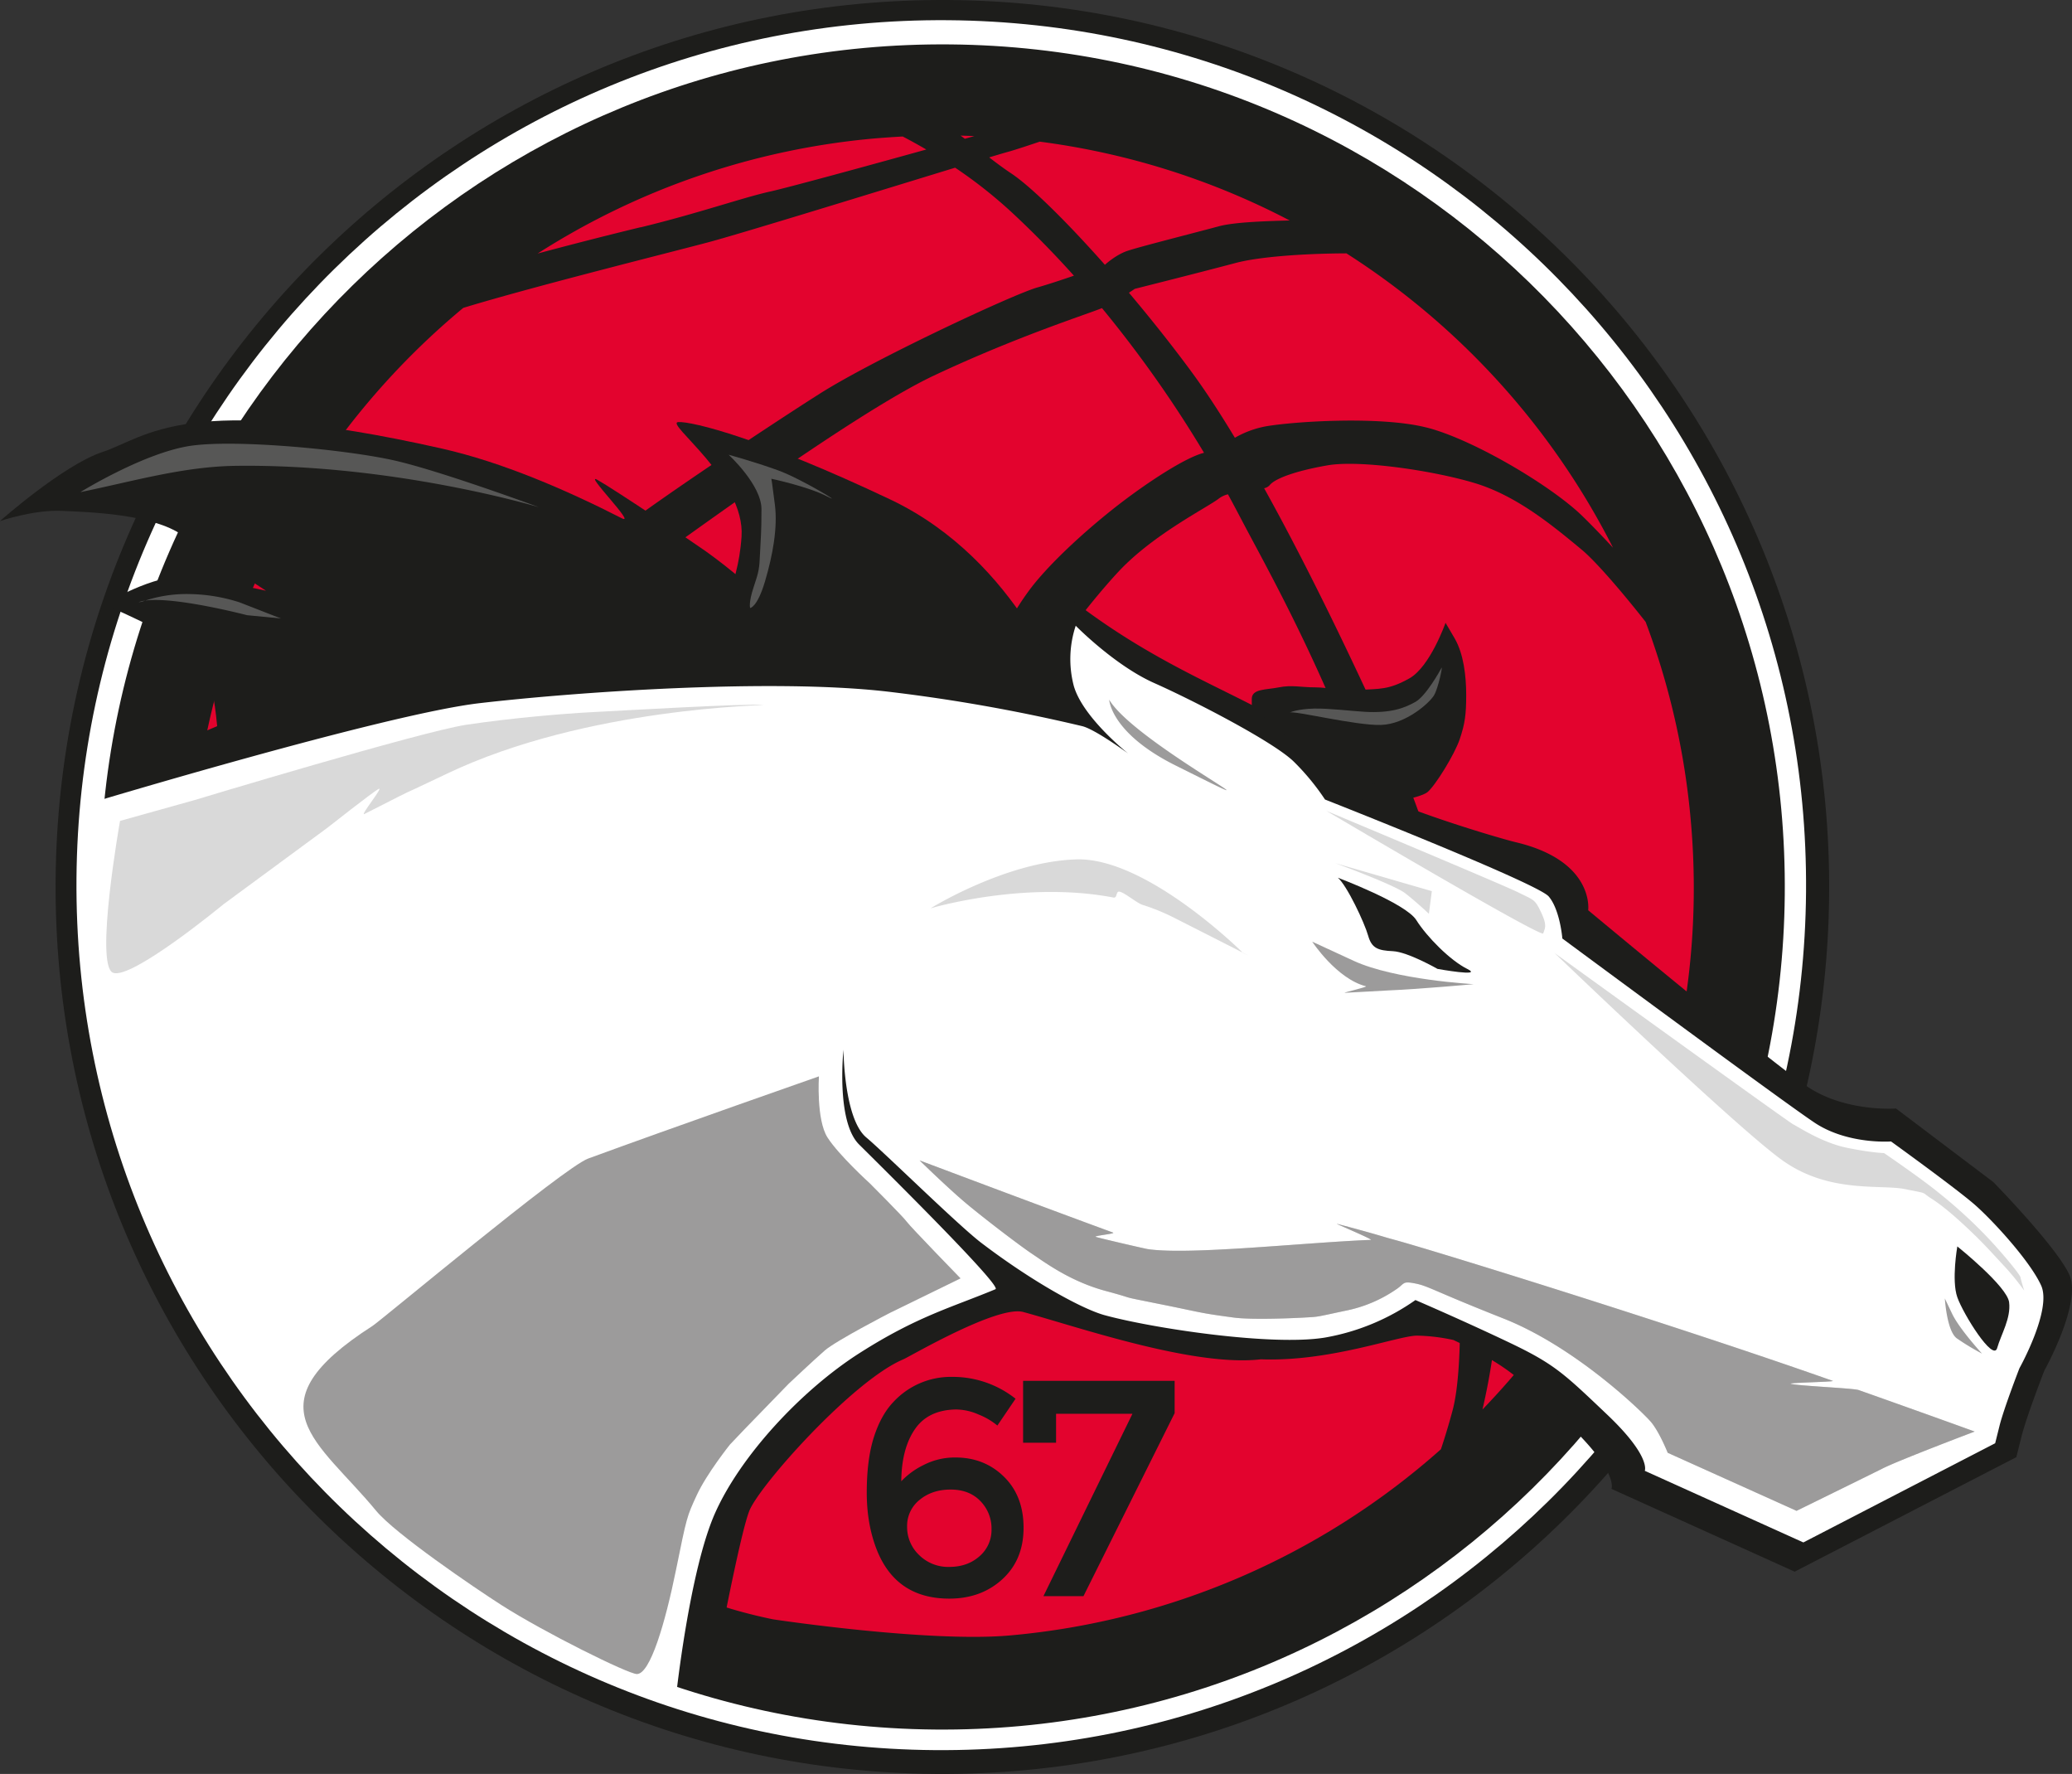
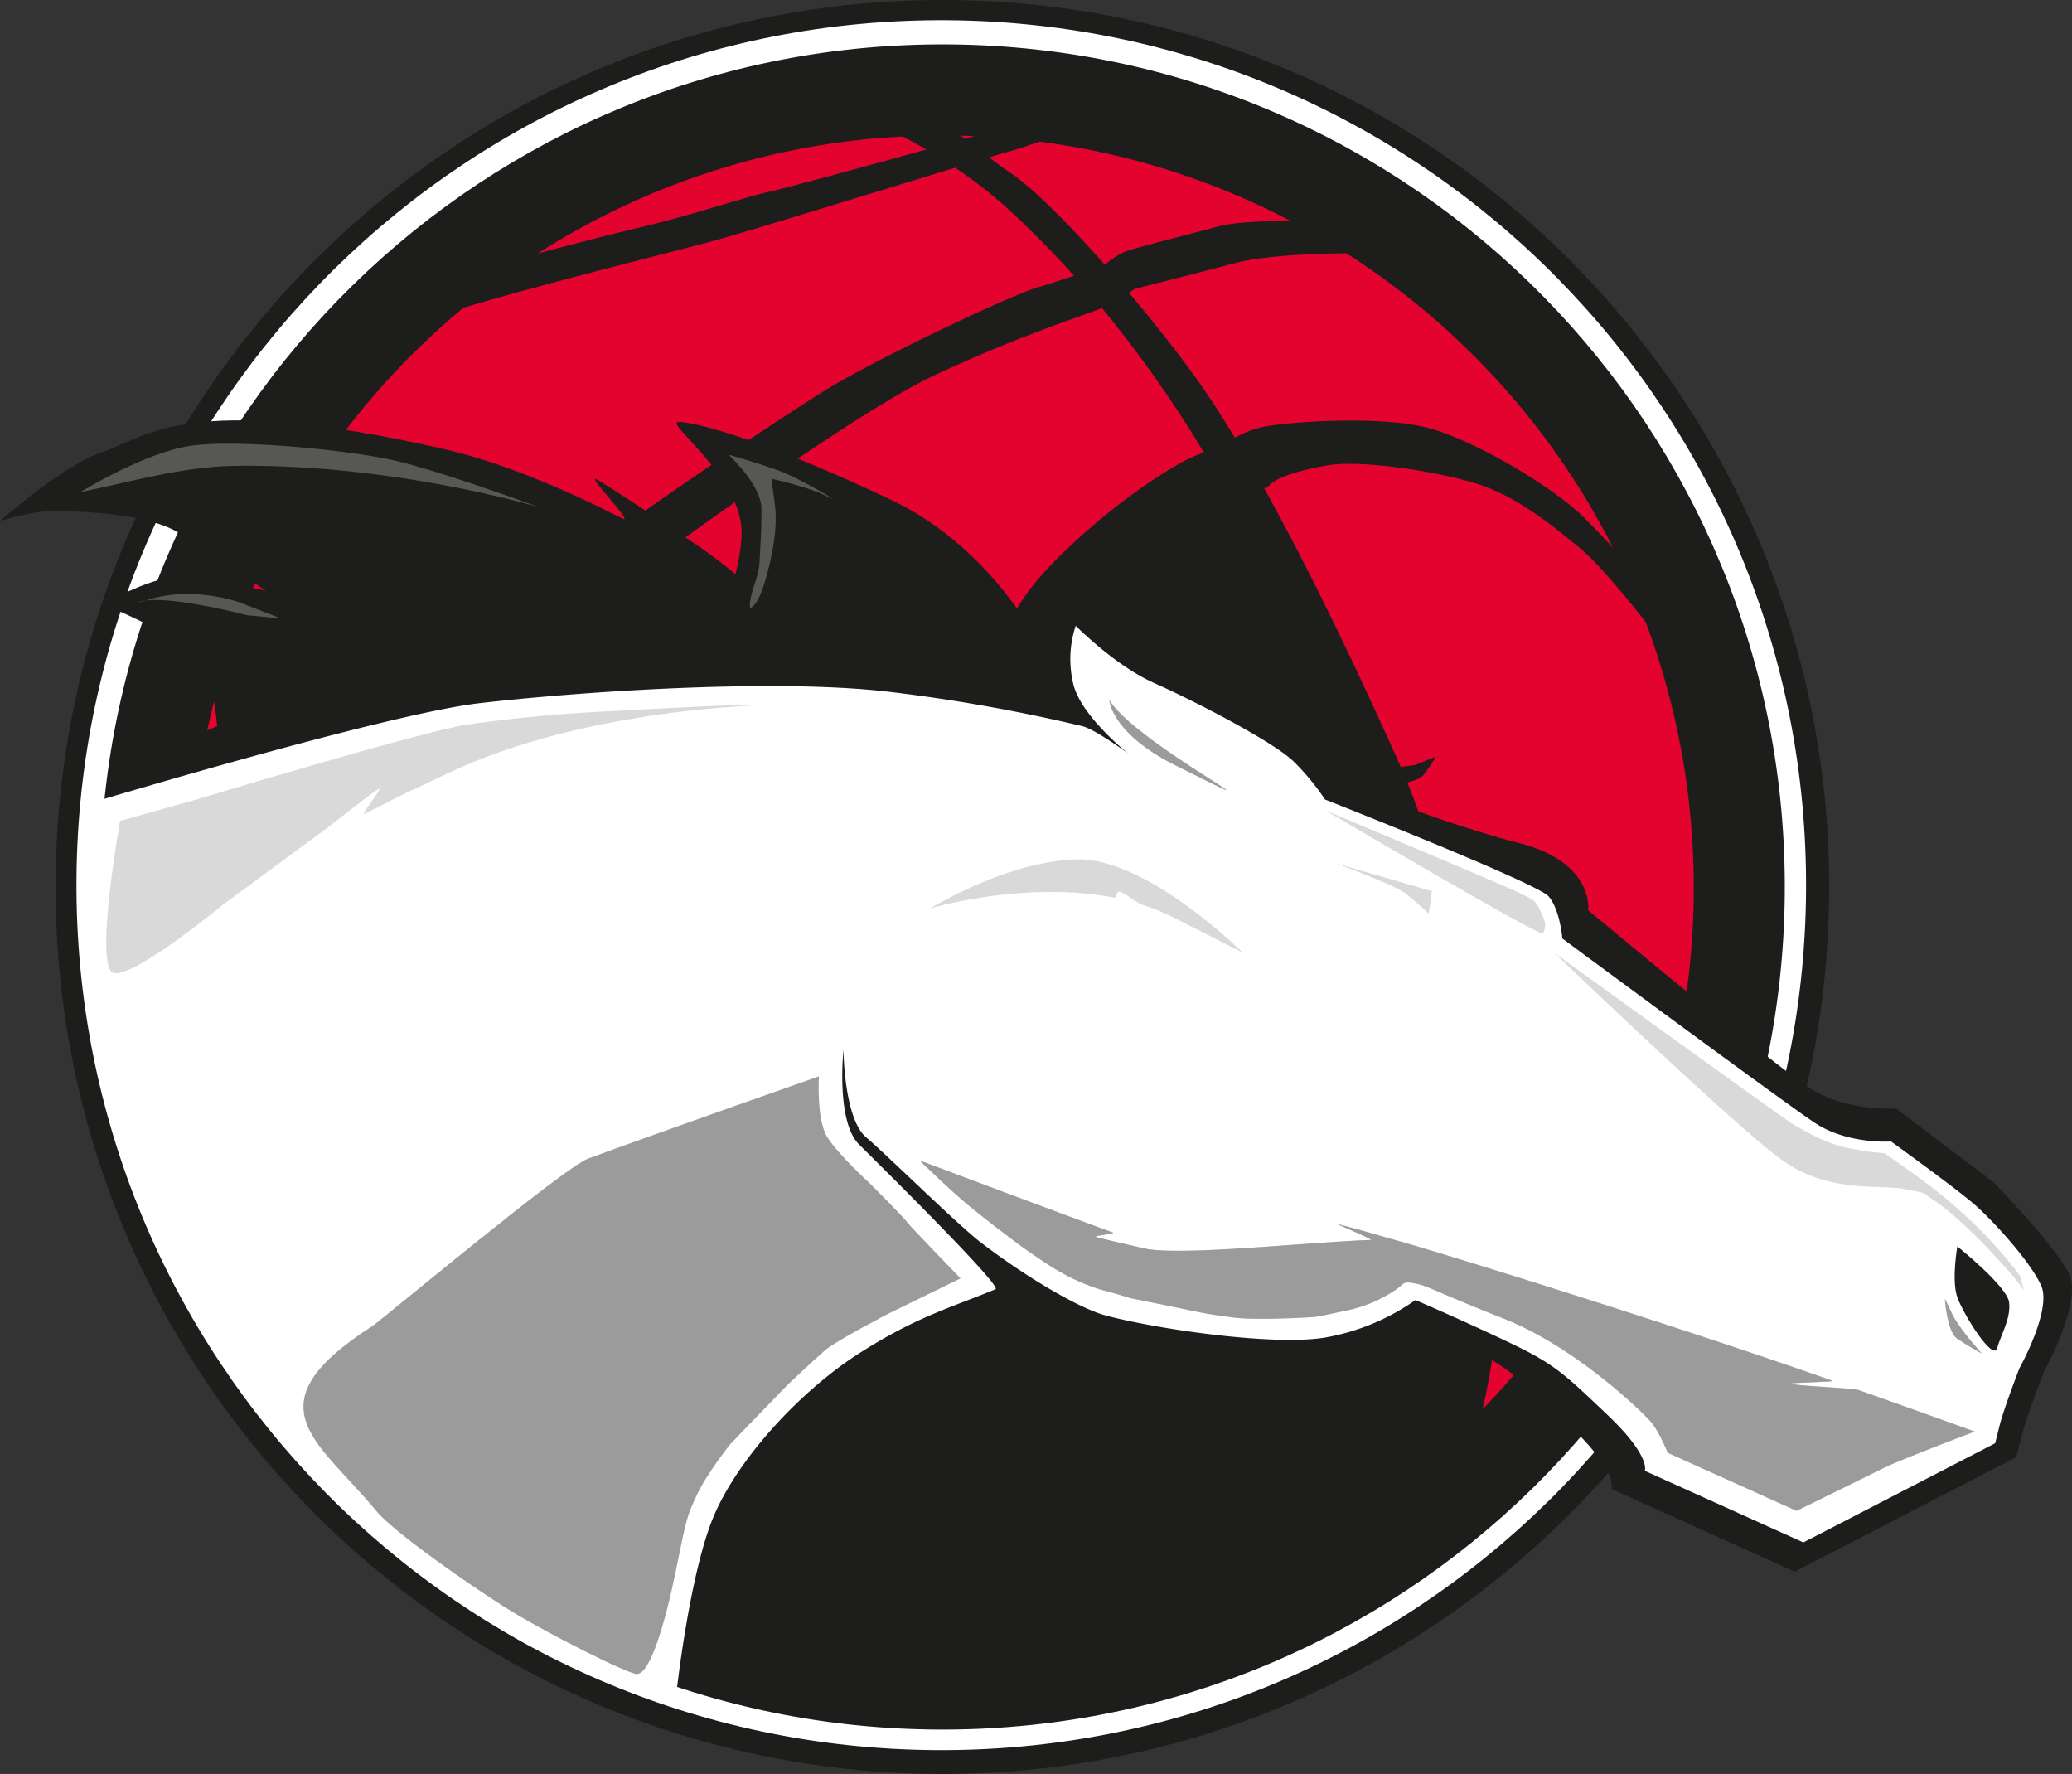
<svg xmlns="http://www.w3.org/2000/svg" id="Layer_1" data-name="Layer 1" viewBox="0 0 1076.06 921.08">
  <rect x="0" y="0" width="1076.06" height="921.08" fill="#333333" stroke="none" />
  <defs>
    <style>.cls-1{fill:#1d1d1b}.cls-2{fill:#fff}.cls-3{fill:#e3032e}.cls-4{fill:#9c9b9b}.cls-5{fill:#575756}.cls-6{fill:#d9d9d9}</style>
  </defs>
  <path d="M949.94 464.12c-2 254.35-209.77 458.92-464.12 456.95S26.91 711.3 28.88 456.96 238.66-1.97 492.99.01s458.93 209.76 456.95 464.11" class="cls-1" />
  <path d="M937.94 463.1c-1.93 248-204.56 447.54-452.6 445.61S37.8 704.15 39.72 456.11 244.3 8.56 492.33 10.49 939.87 215.06 937.94 463.1" class="cls-2" />
  <path d="M926.89 464.77c-2.34 241.63-200.11 435.6-441.72 433.25S49.59 697.91 51.93 456.3 252.04 20.77 493.65 23.06s435.59 200.11 433.24 441.71" class="cls-1" />
  <path d="M573.8 137.5s5.54-5.12 11.55-7.19 33.46-9 47.44-12.76c7.21-2 21.45-2.7 37-3.07a387.8 387.8 0 0 0-129.83-40.93c-7.73 2.61-13.85 4.59-16.45 5.28-1.33.36-4.78 1.38-9.79 2.89 3.89 3 7.67 5.81 11.46 8.33 10.2 6.79 28.51 24.74 48.64 47.45M498.87 70.42l2.2 1.63 4.93-1.39q-3.56-.15-7.13-.24M332.72 118.03c29.92-7.23 52.76-15.37 67.45-18.63 8.68-1.93 46.57-12.23 80.88-21.77a298 298 0 0 0-12.23-6.75q-7.29.39-14.62 1a388.44 388.44 0 0 0-175 59.77c14.23-3.83 34.57-9.1 53.5-13.67M740.95 221.99c24.17 6.16 64.65 30.29 80.63 45.77 4.67 4.53 10.27 10.33 16.12 16.64a391.3 391.3 0 0 0-138.46-152.85c-22.5.09-45.64 1.8-57.56 5-19.47 5.17-52.39 13.44-52.39 13.44s-1.16.83-3 2c10.91 12.93 22 26.82 32.25 40.73 7.27 9.85 14.92 21.55 22.78 34.58a50.9 50.9 0 0 1 15.66-5.86c14.15-2.56 59.76-5.61 83.93.56M137.52 485.7c8.25-18.15 53.18-77.22 71.89-101.84s88.93-87.76 101.74-100.22 86.82-61.63 114.68-79.29 100.18-51.47 112.89-55.09c5.43-1.54 12.6-3.91 19-6.12-9.81-10.92-20.42-21.84-31.86-32.49a242.6 242.6 0 0 0-29.82-23.58c-40.05 12.25-110.78 34.08-128.2 38.73-19.71 5.26-90.35 22.82-127.23 34.05-95.59 79.28-151.89 202.79-139.81 335.92a392 392 0 0 0 9.39 56.91c8.38-22.67 21.59-54.31 27.33-66.93" class="cls-3" />
  <path d="M467.08 489.9c14.23-44.69 26.2-91.08 31.43-108.18s14-36 15.46-39.31 11.66-25.54 24.13-40.48 31.66-31.42 44.8-41.41 32.47-22.91 42.39-25.42a614 614 0 0 0-53-75.12c-7.21 3-44 14.65-87.23 35s-140 92.19-168.78 112.5-101.56 101.51-122.95 129.64-57 91-70.12 128.71c-1.78 5.08-3.38 10.39-4.82 15.78 39.47 121.34 136.12 214.78 255.75 251.82 75.79-289.66 78.38-297.76 92.94-343.53M821.46 285.43c-15.64-13-34.09-28.15-55.78-34.66s-59.65-12.05-76.28-9.15-27.43 6.88-30.11 10.4a5.4 5.4 0 0 1-2.78 1.49c24.1 43.37 49.06 95.66 70.18 142.94 32.65 73.11 49.87 192.76 51 270.16.3 22.19-3 44.59-7.79 65.24 76.06-78.74 118.82-188.88 108.12-306.49a390.3 390.3 0 0 0-23.4-102.48c-13.62-17.29-26.4-31.84-33.16-37.45" class="cls-3" />
-   <path d="M754.41 732.18c6.25-23.54 4-81.62-.38-128.42-4.54-48.56 3.06-17.65-22.4-121.37s-71.59-183.19-86.91-212.62c-2-3.76-4.29-8.17-7-13.12a12.9 12.9 0 0 0-4.57 2.09c-5.69 4.55-34 18.5-52.21 38s-49.7 61-56.74 83.38-20.57 89.8-29.78 119.43-23.43 96.5-30.83 120.83c-4.67 15.33-92.52 126-112.33 196.88-3.64 13 50.28 23.55 50.28 23.55s80.73 12.18 123.1 8.34a388.45 388.45 0 0 0 223.68-96.66c2.18-6.55 4.26-13.4 6.09-20.31" class="cls-3" />
  <path d="M458.65 527.62s27.56 22.06 28.67 30.88-4.41 17.64-6.62 25.36-18.74-18.74-22.05-28.09 0-28.12 0-28.12" class="cls-1" />
  <path d="M482.61 571.7s-12.5-13.6-16.54-22.06l-4-8.46s1.1 18 6.62 22.06a132 132 0 0 0 14 8.46" class="cls-4" />
  <path d="M411.72 560.12s46.6-10.79 79-6.35 40.88 5.59 42.22 6.34c.66.39-29.55-1.61-60-1.71s-61.22 1.72-61.22 1.72" class="cls-5" />
  <path d="M469.15 547.34s4 14.66 3.55 17.78 3.55-12 2.67-13.76-6.22-4-6.22-4" class="cls-1" />
  <path d="M90.44 386.77c74.06-33 62.28-21.49 62.28-21.49s163.26-40.26 233.35-32.33c51.08 5.78 156.57 27 156.57 27s-9.79-67.42 10.61-51.2c63.89 50.81 117.31 56.54 139.73 90.16 9.34 14 84 35.95 94.21 38.39 41.09 9.75 37.61 35.32 37.61 35.32s94.13 78.46 114 91.69 45.86 11.26 45.86 11.26l50.55 38.2s32.88 33.59 39.49 48.15-13 49.72-13 49.72-9.26 23.8-11.91 34.38l-2.64 10.58-115.12 59.45-95.15-43s3.93-8.54-22.52-33.67-31.75-30.39-59.52-43.61a96.2 96.2 0 0 0-18.77-2.27c-9.73-.12-45 13.64-81.22 12.29-34.86 4.05-94.3-16.62-123.4-24.56-13.4-3.66-58.68 23-62.3 24.56-26.23 11-74.73 65.46-80 78.68s-19 87.32-19 87.32L140.97 673.31 58.72 474.4s4.77-75.55 31.76-87.6" class="cls-1" />
  <path d="M436.52 379.02s-16.85-.86-22.17-.71c-26.24.76-106.42-4.17-136.3 1.11-35.92 6.35-72.16 16.87-109.28 27.78s-53.05 7.67-53.05 7.67l-2.52-32.85c-2.4-31.14-6.88-36.94-15-44.92-7.78-7.66-44.3-23.33-44.3-23.33s26.47-16.09 43.23-14.33 41 7.29 41 7.29-29.4-19.11-43.48-28.92C79.08 267 47.39 265.89 31.72 265.25c-14.48-.58-31.74 5.31-31.74 5.31s32.8-29.12 53.3-35.89c22.75-7.53 43.3-31.81 176.24-1.75 31.19 7.05 64.48 21.41 93.41 36.18 7.85 4-19.86-23.95-12.77-20 8.38 4.66 49.83 32.45 56.37 37.13 55.61 39.84 71.06 80.71 70 92.81" class="cls-1" />
  <path d="M41.72 255.54s33.63-20.84 57.89-24.15 81.05 2.2 105.31 7.72 75 24.26 75 24.26-74.61-22.5-157.2-21.5c-27.53.33-53.35 8-81.05 13.67M73.6 312.47a68.8 68.8 0 0 1 25.6-4 88.8 88.8 0 0 1 25.25 4.3l21.41 8.35-17.58-1.7s-44-11.52-56.32-6.73" class="cls-5" />
  <path d="M81.33 263.16s29.77 7.72 33.63 13.23-7.72-14-11.76-14.33a63.1 63.1 0 0 0-21.87 1.1" class="cls-1" />
  <path d="M45.52 417.38s154.26-46.54 203.49-52.27 150.65-12.95 211.32-6.08a884 884 0 0 1 101.67 18c6.73 1.61 23.89 14.2 23.89 14.2s-23.92-18.92-28.33-35.46a54.9 54.9 0 0 1 1.1-30.87s20.2 20.61 40.8 29.77 62.36 30.69 72.66 41a123.5 123.5 0 0 1 16 19.46s110.24 43.38 116.16 50.32 7.1 21.85 7.1 21.85 113.82 84.19 131 95.63 39.7 9.75 39.7 9.75 34.33 24.74 43.77 33.09 28.46 29.09 34.18 41.68-11.28 43-11.28 43-8 20.61-10.31 29.77l-2.28 9.15-99.61 51.5-82.36-37.19s3.39-7.4-19.5-29.15-27.48-26.33-51.52-37.76-48.08-21.75-48.08-21.75a116.5 116.5 0 0 1-46.94 19.47c-27.43 4.55-89.2-4.72-114.43-11.6-11.61-3.17-37.33-17.21-64-37.49-11.88-9-50.57-47.08-59.8-54.78-11.69-9.75-11.87-45.57-11.87-45.57s-4 37.22 8.12 49.21c28 27.72 74 73.81 70.82 75.13-22.7 9.48-40.4 13.94-70.48 33.09s-61.79 53.17-75.14 83.14-20.34 95.69-20.34 95.69-31.57-12.78-71.79-31.41c-31.41-14.55-52.08-34.73-60.95-41.92-11-9-47.27-41-66.7-62.47-9.18-10.15-44.32-61-52.4-79.16s-27.9-58.81-40.47-94.65-13.2-154.32-13.2-154.32" class="cls-2" />
-   <path d="M694.72 455.71s35.28 13.23 40.8 22 17.64 21 26.46 25.37-15.43 0-15.43 0-15.44-8.83-23.17-9.2-11-1.47-12.86-8.08-11-26.1-15.8-30.14M650.1 368.33c8 4.69 18.11 14.09 20.79 16.77s12.08 14.09 16.1 18.78 24.82 12.75 26.83 13.42 23.48-2.68 27.51-6 14.08-19.53 16.77-27.53 3.35-12.74 3.35-22.81-1.34-21.46-6-29.51l-4.73-8.06s-8 22.8-18.78 28.84-15.43 5.36-26.17 6-15.43-1.34-22.8-1.34-12.08-1.35-18.79 0-14.08.66-14.08 6Z" class="cls-1" />
  <path d="M723.51 666.45a2.75 2.75 0 0 0-1.51 0c1.25.09 1.8.09 1.51 0" class="cls-6" />
  <path d="M723.58 643.57c-5.7-1.51-6.94-2.23-29.31-8.15-1.38-.37 19.24 8.3 17.66 8.36-34.93 1.39-94.37 8-115.83 4.79-1.66-.25-25.22-5.71-27-6.35-1.55-.56 10.58-1.63 8.91-2.24-37.06-13.58-100.43-37.46-100.43-37.46s14.7 14.34 23.89 22.06 27.93 22.05 34.55 26.47 19.77 14.29 38.19 19.25c18.18 4.89 4.18 2 27.8 6.75 22.07 4.41 20.11 4.59 38.77 7.07 8.74 1.17 28.6.44 36.38 0 8.26-.46 5.79-.21 21.62-3.56a70.4 70.4 0 0 0 26.27-11.07c4.54-3 3.1-4.39 9.64-3.14 7.25 1.4 8.64 3.44 46.13 18.26s72 48.4 76.45 53.55 8.83 16.17 8.83 16.17l66.9 30.14s36-17.64 44.84-22.06 47.67-19.11 47.67-19.11-24.79-9-60.23-21.54c-2.91-1-32.27-2.2-35.31-3.28-1.49-.53 23.37-1 21.85-1.49-83.31-29.44-211-68.86-228.27-73.42" class="cls-6" />
  <path d="M723.51 666.45a2.75 2.75 0 0 0-1.51 0c1.25.09 1.8.09 1.51 0" class="cls-4" />
  <path d="M723.58 643.57c-5.7-1.51-6.94-2.23-29.31-8.15-1.38-.37 19.24 8.3 17.66 8.36-34.93 1.39-94.37 8-115.83 4.79-1.66-.25-25.22-5.71-27-6.35-1.55-.56 10.58-1.63 8.91-2.24-37.06-13.58-100.43-37.46-100.43-37.46s14.7 14.34 23.89 22.06 27.93 22.05 34.55 26.47 19.77 14.29 38.19 19.25c18.18 4.89 4.18 2 27.8 6.75 22.07 4.41 20.11 4.59 38.77 7.07 8.74 1.17 28.6.44 36.38 0 8.26-.46 5.79-.21 21.62-3.56a70.4 70.4 0 0 0 26.27-11.07c4.54-3 3.1-4.39 9.64-3.14 7.25 1.4 8.64 3.44 46.13 18.26s72 48.4 76.45 53.55 8.83 16.17 8.83 16.17l66.9 30.14s36-17.64 44.84-22.06 47.67-19.11 47.67-19.11-24.79-9-60.23-21.54c-2.91-1-32.27-2.2-35.31-3.28-1.49-.53 23.37-1 21.85-1.49-83.31-29.44-211-68.86-228.27-73.42M576.05 363.31s.71 17.39 34.73 34.28l9.64 4.8c51.3 25.66-31.64-17.62-44.37-39.08" class="cls-4" />
  <path d="M696.08 397.56s18.52 11.43 22.85 11 16.94-2.75 19.7-5.51 7.09-10.21 7.09-10.21l-10.73 4.33s-21.18 3.93-38.91.39" class="cls-1" />
-   <path d="M765.28 511s-40.8-2.21-62.3-12.13l-21.5-9.93s12.64 19.27 27.84 23.14c1.35.34-12.21 3.36-10.92 3.41.37 0 22.3-1.23 22.92-1.25 16.31-.68 44-3.24 44-3.24" class="cls-4" />
  <path d="M688.82 421.02s91.74 38.37 99.82 42.41 8.46 3.4 11.76 10.39 1.8 8.25 1.06 10.82-112.64-63.62-112.64-63.62M807.32 494.82s121.57 87.85 124 89 14.81 9.47 27.84 12.13 19.3 2.76 19.3 2.76 18.92 12.88 28.12 20.39a254 254 0 0 1 22.23 19.93c8.44 8.4 20.23 22.53 20.5 24.18s1.93 6.9 1.93 6.9a131 131 0 0 0-10.82-13.2c-6.61-7.09-10.49-11.55-18.67-19.23s-13.74-12.18-19-15.54-.75-2.2-13.51-4.74-39.31 2.37-63.52-14.88-118.4-107.7-118.4-107.7M693.48 448.18s30.53 11.18 36.24 15.59 12.35 10.68 12.35 10.68l1.53-11.74ZM483.27 471.63s48.42-14.51 94.9-5.62c2.37.45 1.07-3.57 3.42-3 2.69.66 9 5.94 11.66 6.78a108 108 0 0 1 16.27 6.61c52.8 26.78 36 18.37 36 18.37s-49.8-49.65-86.5-48.55-75.75 25.41-75.75 25.41" class="cls-6" />
-   <path d="M669.72 369.98s4.06-1.87 12.71-2.07c7.76-.17 19.78 1.31 26.3 1.68 13.79.79 20.69-2 26.3-5.12s13-16.55 13.63-17.73-1.6 10.29-3.89 14.23-14.61 15.05-27.61 15.44-45.5-7.64-47.44-6.43" class="cls-5" />
  <path d="M425.29 558.99s-1.42 22.42 4.46 31.62 22.06 23.89 22.06 23.89 17.28 17.27 19.11 19.85 27.94 29.42 27.94 29.42l-36.86 18s-27.86 14.37-33.71 19.48-18.75 17.28-18.75 17.28l-22.82 23.51-7.62 8s-12.06 15.07-17.24 26.28-5.17 11.22-10.78 38.81-13.4 54.13-20.34 54.08c-4.49 0-48.29-21.7-70.3-35.8-14-8.95-55.35-37.1-65.13-49-30.08-36.46-66.33-54.59-1.79-96 4.63-3 99.24-82.2 111.91-86.85 44.31-16.25 119.83-42.68 119.83-42.68" class="cls-4" />
  <path d="m62.29 426.25 38.73-10.82s117.63-35.57 141.15-39.11 51.07-5.84 65.78-6.58 78.15-4.47 88.44-3.73c3.64.26-91.6.93-164.51 35.82-34.44 16.48-6.63 2.56-42.56 20.79-2.79 1.4 10.14-14.36 7.36-13s-26.83 20.32-26.83 20.32l-53.75 39.55s-47.65 39.33-57.38 35.6 3.61-78.84 3.61-78.84" class="cls-6" />
  <path d="M1016.5 647.17s25.87 20.69 26.9 29-4.14 16.55-6.21 23.79-17.59-17.58-20.69-26.38 0-26.38 0-26.38" class="cls-1" />
  <path d="M1029.33 702.83s-11.73-12.76-15.52-20.69l-3.79-7.93s1 16.89 6.21 20.69a125 125 0 0 0 13.1 7.93" class="cls-4" />
  <path d="M553.59 363.1s-24.21-71.94-91.06-103.67-103-40.7-110.29-40.28 34.85 29.9 32.87 59.46-13.9 35.62-5.45 54.53S394 347.83 394 347.83s92.43-.49 159.59 15.27" class="cls-1" />
  <path d="M378.37 236.09s17.09 15.62 17.09 28.3-.38 14.38-.74 22.68-.55 9.48-3.31 17.75-1.84 10.87-1.84 10.87 3.68-.21 7.72-13.81 6.62-27.93 5.15-39.7-1.84-13.6-1.84-13.6 19.11 4.05 29 9.19-13.42-9.19-25.64-13.6-25.64-8.08-25.64-8.08" class="cls-5" />
  <path d="M497.18 731.83q-14.88 0-21.92 10.08t-7.2 27.2a40.2 40.2 0 0 1 11.52-8.4 35.36 35.36 0 0 1 16.64-3.94q15 0 25.19 10t10.16 26.55q0 16.56-11 26.64t-27.55 10.09q-26.88 0-37.12-24-5.76-13.75-5.76-31t3.68-28.79q3.69-11.52 10.08-18.24a40.65 40.65 0 0 1 30.64-13.11 52.48 52.48 0 0 1 32.87 11.35l-9.44 13.92a36.1 36.1 0 0 0-9.84-5.76 29.1 29.1 0 0 0-10.95-2.56m-3.46 41.56q-9.67 0-16.15 5.36a17.24 17.24 0 0 0-6.48 13.92 20 20 0 0 0 6.24 14.72 21.43 21.43 0 0 0 15.68 6.16q9.43 0 15.67-5.52a18 18 0 0 0 6.25-14.08 20.26 20.26 0 0 0-5.76-14.56q-5.76-6-15.45-6M531.33 749.11v-32.15h78.7v16.79l-47.35 95.02h-20.79l46.23-94.7h-39.67v15.04z" class="cls-1" />
</svg>